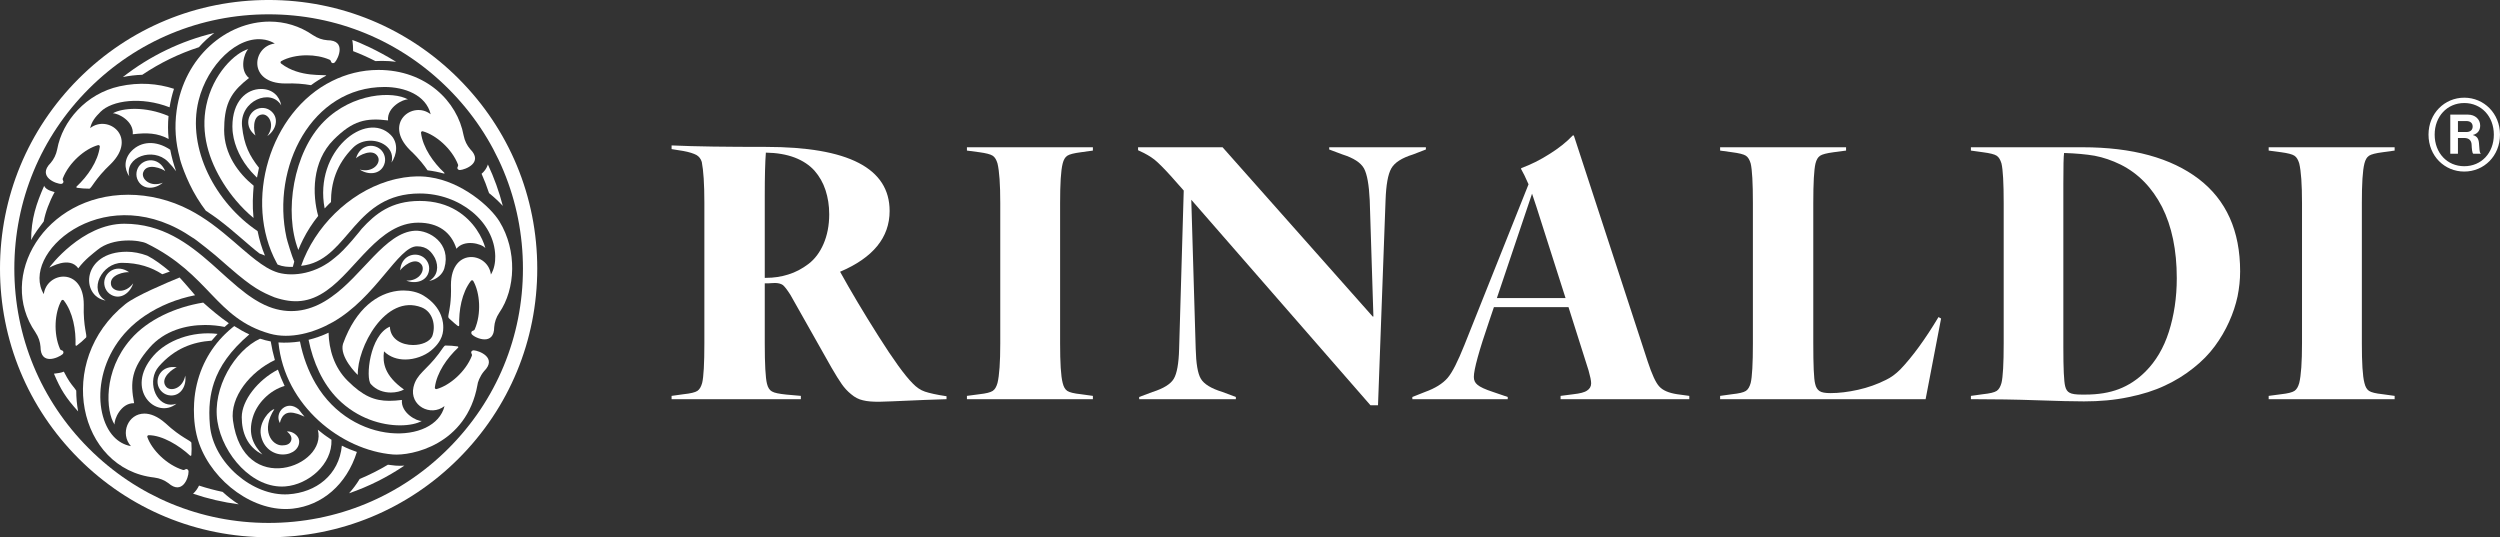
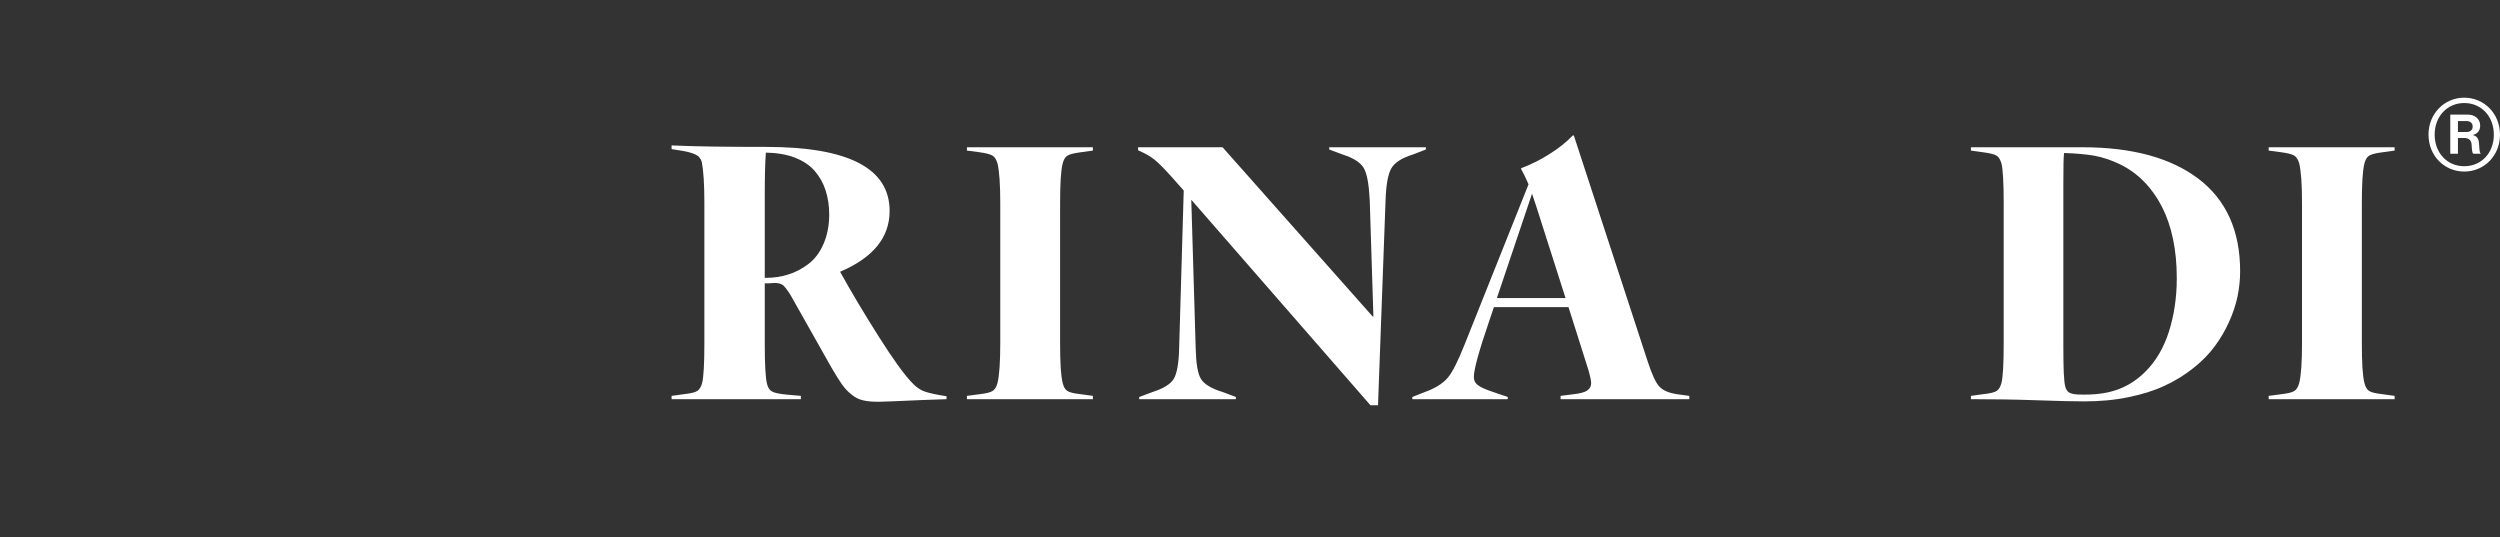
<svg xmlns="http://www.w3.org/2000/svg" id="Layer_2" viewBox="0 0 576.992 124">
  <rect x="0" y="0" width="576.992" height="124" fill="#333333" stroke="none" />
  <defs>
    <clipPath id="clippath">
-       <rect width="124" height="124" style="fill:none;" />
-     </clipPath>
+       </clipPath>
  </defs>
  <g id="Components">
    <g id="_3f234723-d46a-4154-87a9-213d031d13c6_5">
      <g style="clip-path:url(#clippath);">
        <path d="M38.92,32.076c-2.584-1.396-5.026-1.482-8.28-1.087.292-2.999-3.362-4.891-4.611-4.835,2.221-1.276,7.517-1.671,12.867.626-.157,1.72-.16,3.514.025,5.296Z" style="fill:#fff;" />
-         <path d="M40.157,20.493c-.447,1.379-.788,2.808-1.018,4.273-6.518-2.535-13.284-1.617-15.949,1.048-1.271,1.274-2.007,2.216-2.388,3.757,4.143-3.232,11.014,2.027,4.798,8.243-3.774,3.551-4.481,5.733-5.006,5.733-.942,0-1.885-.066-2.822-.206-.142-.02-.199-.199-.093-.297,2.501-2.327,4.928-5.755,5.36-9.188.027-.233-.184-.422-.41-.361-3.031.839-6.695,4.003-8.128,7.667-.069.182-.027.38.076.545.213.339-.091.699-.395.731-1.124.076-5.681-1.639-2.501-4.817.746-.871,1.269-1.907,1.524-3.173v-.005c1.188-6.538,6.712-12.847,14.362-14.524,4.599-1.009,8.842-.643,12.592.574Z" style="fill:#fff;" />
+         <path d="M40.157,20.493c-.447,1.379-.788,2.808-1.018,4.273-6.518-2.535-13.284-1.617-15.949,1.048-1.271,1.274-2.007,2.216-2.388,3.757,4.143-3.232,11.014,2.027,4.798,8.243-3.774,3.551-4.481,5.733-5.006,5.733-.942,0-1.885-.066-2.822-.206-.142-.02-.199-.199-.093-.297,2.501-2.327,4.928-5.755,5.36-9.188.027-.233-.184-.422-.41-.361-3.031.839-6.695,4.003-8.128,7.667-.069.182-.027.38.076.545.213.339-.091.699-.395.731-1.124.076-5.681-1.639-2.501-4.817.746-.871,1.269-1.907,1.524-3.173c1.188-6.538,6.712-12.847,14.362-14.524,4.599-1.009,8.842-.643,12.592.574Z" style="fill:#fff;" />
        <path d="M39.288,34.557c.312,1.647.766,3.311,1.352,4.96-.555-.766-1.198-1.519-1.936-2.258-3.32-3.321-10.05-1.087-8.857,3.458-1.252-1.801-1.234-4.128.594-5.954,2.101-2.103,5.468-2.476,8.847-.206Z" style="fill:#fff;" />
-         <path d="M58.509,50.303c-1.409-1.173-2.771-2.528-4.035-4.017-1.048-1.239-2.03-2.572-2.908-3.971,0,0,0-.005-.002-.005-3.443-5.47-5.269-11.603-3.963-17.935,1.522-7.404,6.737-12.244,9.706-13.049-.923.844-2.169,4.766.157,6.68-3.527,2.766-5.35,5.095-5.676,10.212-.039.564-.056,1.163-.056,1.801,0,5.554,3.288,9.979,6.813,12.847-.172,2.326-.334,4.373-.034,7.436Z" style="fill:#fff;" />
        <path d="M61.076,9.162c-6.243-1.119-13.216,5.875-15.233,14.008-2.79,11.213,4.01,23.729,13.606,30.166.422,2.111.989,3.954,1.698,5.652-.427-.15-.849-.312-1.266-.488-2.569-1.973-5.566-4.876-9.203-7.64v-.012c-1.153-.842-1.018-.741-1.156-.839-.503-.358-1.004-.704-1.468-1.009v-.017l-.55-.344c-.726-.957-1.401-1.948-2.022-2.965-2.601-4.251-4.005-8.906-4.005-9.259-.955-3.546-1.244-7.075-.709-10.938,1.735-12.342,11.495-20.492,21.466-20.492,3.46,0,6.913.994,10.005,3.136h.005c1.075.717,2.177,1.077,3.32,1.166,4.444,0,2.498,4.229,1.733,5.08-.125.142-.287.209-.437.209-.211,0-.403-.128-.454-.351-.044-.189-.155-.361-.331-.439-1.607-.704-3.46-1.023-5.262-1.023-2.236,0-4.39.491-5.907,1.35-.204.115-.218.4-.034.545,4.314,3.352,10.229,2.437,10.44,2.79-1.232.643-2.412,1.382-3.534,2.211-1.757-.307-3.617-.464-5.919-.39-8.798,0-7.642-8.58-2.437-9.223-.626-.38-1.352-.68-2.15-.849l-.194-.037-.002.002Z" style="fill:#fff;" />
        <path d="M47.517,48.648v.01s-.01-.012-.015-.02l.015.01Z" style="fill:#fff;" />
        <path d="M54.428,56.165c-.032-.025-.061-.049-.088-.076.027.025.056.049.088.076Z" style="fill:#fff;" />
        <path d="M54.428,56.165c-.032-.025-.061-.049-.088-.076.027.025.056.049.088.076Z" style="fill:#fff;" />
        <path d="M54.428,56.165c-.032-.025-.061-.049-.088-.076.027.025.056.049.088.076Z" style="fill:#fff;" />
        <path d="M64.904,24.326c-2.371-4.059-9.652-1.09-9.036,4.827.461,4.422,1.75,6.82,3.902,9.574-.152.65-.285,1.301-.395,1.954-.015.079-.027.155-.039.233-.005.027-.01.057-.015.084-.103-.096-.206-.191-.307-.29-.351-.339-.687-.69-1.009-1.053-2.358-2.655-3.873-5.853-4.265-8.899-.025-.025-.105-.91-.105-1.558,0-5.853,3.271-8.663,6.638-8.663,2.584,0,4.243,1.632,4.631,3.792Z" style="fill:#fff;" />
        <path d="M94.175,22.956c-1.004-.145-4.913,1.735-4.614,4.835-5.119-.626-8.138.032-12.548,4.442-5.085,5.085-4.933,12.735-3.576,17.601-1.345,1.681-2.52,3.505-3.465,5.384h-.003c-.412.812-.783,1.635-1.117,2.469-3.355-8.702-1.153-22.588,5.932-29.673,6.643-6.646,15.981-7.016,19.39-5.058Z" style="fill:#fff;" />
        <path d="M90.356,37.522c.798-3.043-1.949-5.048-4.852-5.048-1.433,0-2.908.491-4.008,1.59-3.909,3.912-5.102,8.219-5.107,12.563-.478.464-.834.802-1.463,1.477-2.52-13.311,9.566-22.659,15.255-16.958,1.826,1.828,1.426,4.574.174,6.376Z" style="fill:#fff;" />
        <path d="M83.026,39.132c3.026.82,4.962-1.482,4.201-2.938-1.124-2.15-4.508-.265-5.065.348.938-3.171,3.986-3.527,5.649-2.066.869.763,1.411,2.192.832,3.571-.94,2.297-3.743,2.373-5.617,1.082v.002Z" style="fill:#fff;" />
        <path d="M61.694,31.403c1.858-2.525.41-5.161-1.22-4.979-2.41.27-1.875,4.108-1.504,4.849-2.616-2.02-1.848-4.992.115-6.013,1.023-.532,2.552-.525,3.63.513,1.801,1.708.859,4.346-1.023,5.627l.003.002Z" style="fill:#fff;" />
        <path d="M37.57,42.173c-2.913,1.153-5.097-.918-4.503-2.449.876-2.263,4.452-.768,5.073-.221-1.286-3.046-4.356-3.058-5.843-1.419-.775.854-1.156,2.334-.427,3.642,1.193,2.177,3.983,1.939,5.703.447h-.002Z" style="fill:#fff;" />
        <path d="M30.741,65.388c-1.848,2.533-4.798,1.949-5.114.336-.469-2.381,3.352-3.026,4.17-2.896-2.714-1.887-5.316-.258-5.699,1.922-.199,1.139.27,2.592,1.585,3.308,2.17,1.205,4.403-.488,5.058-2.67Z" style="fill:#fff;" />
        <path d="M42.753,86.688c-.587,3.08-3.505,3.814-4.479,2.493-1.441-1.951,1.735-4.17,2.53-4.403-3.261-.542-4.916,2.042-4.327,4.177.307,1.114,1.352,2.228,2.847,2.312,2.476.16,3.769-2.326,3.428-4.577v-.003Z" style="fill:#fff;" />
        <path d="M93.755,64.757c3.131.147,4.523-2.52,3.468-3.777-1.563-1.855-4.459.717-4.869,1.436.231-3.298,3.129-4.304,5.068-3.237,1.011.557,1.85,1.833,1.585,3.306-.422,2.447-3.141,3.127-5.249,2.273h-.003Z" style="fill:#fff;" />
        <path d="M82.363,104.318c-2.366,7.525-8.003,12.325-14.801,13.076-8.793.972-18.404-6.099-21.594-15.014-1.995-5.559-.935-11.596-.935-11.667l.054-.042-.049.017c.861-5.546,3.355-10.114,6.931-13.606.542-.532,1.099-1.028,1.674-1.492.14-.113.28-.223.422-.334,0,.002.003.002.003.002,1.006.653,2.25,1.362,3.468,1.924-4.376,3.738-6.877,7.38-8.143,11.127v.005c-.891,2.695-1.318,5.718-.945,9.873.78,8.685,9.934,16.413,18.092,15.895,6.403-.407,11.714-4.454,12.357-11.225,1.129.574,2.285,1.06,3.468,1.46Z" style="fill:#fff; fill-rule:evenodd;" />
        <path d="M45.086,90.669l-.053.041s.002-.017.005-.024l.048-.017Z" style="fill:#fff; fill-rule:evenodd;" />
        <path d="M68.949,94.504c.432.579.879,1.136,1.34,1.666-2.096-.937-4.891-2.059-5.696,1.46-1.337-2.398,1.588-5.524,4.356-3.127Z" style="fill:#fff; fill-rule:evenodd;" />
        <path d="M65.837,112.263c-7.505.584-14.435-7.296-15.655-14.992-1.232-7.78,4.064-16.44,9.839-19.103.807.265,1.629.479,2.466.633.233,1.453.555,2.889.955,4.295-5.696,2.709-10.405,8.536-9.672,13.954,2.425,17.893,21.886,10.59,19.579,2.12,1.011.857,2.064,1.632,3.154,2.324.233,5.65-5.338,10.357-10.666,10.769Z" style="fill:#fff; fill-rule:evenodd;" />
        <path d="M64.139,85.308c.454,1.293.972,2.552,1.551,3.765-3.47,1.014-6.364,4.015-7.323,7.171-1.237,4.064.221,6.594,2.196,8.651-3.509-1.775-4.768-5.073-4.768-8.604,0-3.88,3.725-8.589,8.344-10.982Z" style="fill:#fff; fill-rule:evenodd;" />
        <path d="M63.329,94.435c-.984.088-3.666,2.952-3.122,5.973.535,2.967,2.857,4.486,5.046,4.486,2.42,0,3.966-1.553,3.784-3.225-.125-1.148-1.507-2.179-2.81-2.105.753.645,1.227,1.281.969,2.11-.275.884-1.161,1.122-2.115,1.122-2.385,0-4.928-3.512-1.752-8.361Z" style="fill:#fff; fill-rule:evenodd;" />
        <path d="M52.81,74.598c-.329.277-.653.565-.972.857-1.337-.275-2.871-.449-4.491-.449-4.373,0-9.375,1.269-12.823,5.225-4.211,4.835-4.506,7.934-3.571,12.823h-.101c-2.947,0-4.545,3.706-4.405,4.935-2.02-3.018-2.702-12.329,3.716-19.692,4.017-4.614,10.42-7.431,16.732-8.462,1.887,1.686,3.855,3.335,5.914,4.763Z" style="fill:#fff;" />
        <path d="M44.174,102.217c.066.94.066,1.887-.01,2.83-.007.098-.088.159-.174.159-.042,0-.084-.014-.118-.046-2.489-2.322-6.425-4.717-9.552-4.717-.223,0-.39.218-.314.434,1.045,2.965,4.452,6.405,8.207,7.583.186.057.38,0,.537-.112.326-.241.766.034.766.478.027,1.546-1.48,5.456-4.643,2.69-.92-.685-1.988-1.136-3.269-1.301v-.002h-.002c-17.493-1.949-23.066-26.836-6.692-40.008,2.376-1.914,9.463-4.901,12.541-6.162,1.359,1.463,3.482,4.01,3.573,4.096-4.187.832-8.18,2.442-11.564,4.724-.015.01-.032.02-.047.029-11.856,8.025-12.254,22.463-7.166,27.881,1.058,1.127,2.395,1.919,3.973,2.194-2.569-2.864-.692-7.512,3.104-7.512,1.384,0,3.021.616,4.79,2.16,3.836,3.556,6.025,4.064,6.062,4.601h-.003Z" style="fill:#fff;" />
        <path d="M52.948,61.941v.003l.005-.003h-.005Z" style="fill:#fff;" />
        <path d="M50.214,77.063c-.466.496-.93,1.028-1.372,1.561-4.334.302-8.55,1.784-12.182,5.956-2.778,3.185-.879,8.82,2.776,8.82.407,0,.834-.071,1.281-.221-4.673,3.755-12.069-3.306-5.296-11.075,3.08-3.536,8.911-5.75,14.793-5.041Z" style="fill:#fff;" />
        <path d="M97.373,97.142c-1.075.619-2.866,1.028-5.041,1.028-4.194,0-9.799-1.534-14.349-6.084-3.509-3.509-5.733-8.504-6.764-13.662,1.573-.38,3.107-.925,4.614-1.639.098,3.831,1.242,7.944,4.381,11.083,3.573,3.573,6.241,4.643,9.63,4.643.91,0,1.873-.076,2.918-.204-.294,3.023,3.531,4.989,4.611,4.835Z" style="fill:#fff;" />
        <path d="M64.266,79.036c1.558.123,3.414.012,4.962-.221.695,3.509,1.914,6.803,3.632,9.743,8.543,14.588,27.555,14.057,29.736,5.166-3.229,2.518-8.125-.115-7.168-4.368.704-3.078,2.967-3.868,5.853-7.743.888-1.202,1.225-1.865,1.524-1.865h.034c.931,0,1.863.066,2.788.206.143.02.199.199.094.297-2.513,2.349-4.928,5.75-5.36,9.188-.027.218.167.422.41.361,3.03-.839,6.694-4.003,8.128-7.667.068-.182.027-.38-.076-.545-.189-.302.014-.731.53-.731,1.143.061,5.509,1.676,2.365,4.817-.959,1.121-1.524,2.707-1.524,3.178-2.522,13.902-15.323,16.391-19.52,16.042-11.92-.994-24.985-11.249-26.409-25.859Z" style="fill:#fff;" />
        <path d="M102.305,75.598c.01.947-.184,1.895-.692,2.837-.363.677-.888,1.352-1.614,2.025,0,.003,0,.005-.005.005-.177.165-.363.326-.565.488-1.416,1.146-3.657,2.02-5.905,2.02-1.757,0-3.519-.533-4.899-1.882-.351,2.636.084,5.583,4.611,8.813-.758.415-1.851.692-3.023.692-1.615,0-3.382-.528-4.633-1.956-1.23-1.404-.275-11.269,4.4-13.248.123,2.97,2.808,4.238,5.362,4.238,1.946,0,3.814-.736,4.415-2.02.886-2.398.182-5.644-2.459-6.668-8.386-3.235-14.926,9.382-14.713,15.584-.248-.16-4.29-4.204-3.421-7.159,3.038-8.432,8.17-11.659,12.524-12.226.493-.066.977-.096,1.446-.096,1.551,0,3.257.348,4.597,1.163,2.115,1.288,3.394,2.903,4.039,4.538.234.582.386,1.166.464,1.74.054.378.076.749.071,1.112Z" style="fill:#fff;" />
        <path d="M106.161,39.244c-.518,0-.722-.429-.53-.731.103-.164.145-.366.076-.545-1.433-3.667-5.1-6.827-8.128-7.667-.245-.061-.437.142-.41.361.434,3.451,2.876,6.874,5.36,9.186.068.066.068.167.019.233-1.271-.358-2.567-.616-3.872-.773-.677-.969-1.828-2.582-4.069-4.687-6.214-6.214.653-11.478,4.798-8.246-1.099-4.476-6.027-6.3-10.653-6.3-16.843,0-26.191,18.521-22.62,34.804.142.655,1.22,4.233,1.782,5.51-.11.38-.177.616-.329,1.198-1.127.039-2.231-.015-3.509-.518-.079-.138-.157-.275-.231-.412h-.003c-7.664-14.182-1.632-34.841,12.825-41.975h.003c3.141-1.561,6.732-2.54,10.668-2.54,10.99,0,18.241,7.284,19.66,15.108.002.002,0,.002.002.005.253,1.266.778,2.302,1.524,3.173,3.144,3.141-1.222,4.756-2.366,4.817h.003Z" style="fill:#fff;" />
        <path d="M69.496,61.361c3.171-9.031,10.948-16.71,19.95-19.52h.003c5.451-1.688,9.193-1.011,9.713-.94,7.396,1.038,13.964,6.695,16.128,10.239,4.084,6.683,3.721,15.581-.064,21.044,0,.002-.002.002-.002.005-.717,1.075-1.077,2.177-1.166,3.32,0,2.165-1.052,2.817-2.216,2.817-1.229,0-2.582-.726-2.959-1.181-.192-.233-.155-.707.238-.795.189-.044.36-.155.439-.331,1.578-3.605,1.222-8.432-.327-11.169-.112-.201-.397-.218-.544-.034-2.128,2.736-2.823,6.852-2.707,10.285,0,.105-.084.182-.174.182-.209,0-1.711-1.369-1.969-1.617-.38-.361-.451-.344-.306-1.134.181-.994.662-2.942.544-6.729,0-4.601,2.349-6.479,4.68-6.479,2.126,0,4.236,1.561,4.543,4.042.756-1.249,1.038-2.808,1.001-4.268-.167-7.942-8.204-14.44-17.417-14.44-15.007,0-16.322,14.627-26.365,16.543-.255.049-1.026.16-1.026.16h.003Z" style="fill:#fff;" />
        <path d="M39.205,62.677c-.587.191-1.171.398-1.75.618-2.501-1.615-5.5-2.631-9.259-2.631-4.697,0-7.878,6.337-3.819,8.707-5.897-1.058-5.451-11.269,4.872-11.269,1.539,0,3.149.314,4.736.903,1.679.854,3.424,2.152,5.22,3.671Z" style="fill:#fff;" />
        <path d="M54.339,56.089c.027.027.056.051.088.079-.032-.029-.061-.054-.088-.079Z" style="fill:#fff;" />
        <path d="M77.244,59.515c-4.184,3.576-9.385,4.417-13.022,3.419-1.934-.574-3.583-1.693-5.218-2.942-.061,0-2.01-1.615-3.095-2.547-.488-.425-.982-.852-1.475-1.276-.032-.027-.061-.052-.088-.079-.022-.02-.042-.037-.061-.054-.005-.002-.01-.007-.017-.012-.022-.022-.042-.039-.061-.054v-.003c-.02-.017-.034-.032-.052-.044v-.003l-.005-.005s-.025-.022-.037-.029c-.01-.01-.017-.017-.025-.022q0-.003-.005-.005c-.015-.015-.022-.02-.022-.02-1.696-1.458-3.409-2.889-5.087-4.113v-.005c-.835-.606-1.745-1.234-2.626-1.784-.817-.505-1.661-1.009-2.567-1.475-4.462-2.324-9.372-3.514-14.187-3.514-19.363,0-30.333,18.872-21.407,31.756,0,.002.002.002.002.005.717,1.075,1.077,2.177,1.166,3.32,0,2.177,1.014,2.82,2.15,2.82s2.496-.697,2.93-1.087c.341-.297.243-.802-.142-.891-.189-.044-.361-.155-.439-.331-1.578-3.605-1.222-8.432.326-11.169.115-.201.398-.218.545-.034,2.13,2.741,2.822,6.857,2.707,10.285,0,.15.167.228.277.145.761-.562,1.475-1.183,2.14-1.85.376-.376-.675-2.395-.513-7.593,0-8.8-8.58-7.642-9.223-2.437-5.549-9.188,13.041-26.031,32.694-14.094.005.002.007.005.012.01.55.334,1.087.68,1.615,1.04.265,0,5.861,4.476,6.582,5.215l.93.812c.356.312.709.618,1.063.925h.005l.002.002c5.375,4.683,7.394,5.618,10.339,6.825,4.373,1.477,8.04,1.266,12.04-1.568v-.002c6.79-4.717,12.091-15.662,21.135-15.662,4.636,0,7.603,2.192,8.815,6.02,1.804-2.192,5.691-1.242,6.68-.157-.621-2.29-2.584-6.231-6.687-8.688-2.177-1.303-4.953-2.189-8.45-2.189-6.602,0-10.251,2.965-13.395,6.415,0,0-3.804,4.896-6.246,6.724h-.005Z" style="fill:#fff;" />
        <path d="M53.002,61.796v.002l.005-.002h-.005Z" style="fill:#fff;" />
        <path d="M54.428,56.165c-.032-.025-.061-.049-.088-.076.027.025.056.049.088.076Z" style="fill:#fff;" />
        <path d="M47.502,48.639s.01.012.015.02v-.01l-.015-.01Z" style="fill:#fff;" />
        <path d="M95.746,53.254c-6.822.371-12.158,10.396-19.319,15.319v.003c-3.816,2.732-8.101,3.951-12.649,2.778-.287-.074-.569-.155-.849-.245-.231-.076-.766-.27-.832-.297-.005-.002-.007-.002-.007-.002-.351-.135-.697-.285-1.041-.444-.766-.356-1.512-.771-2.25-1.232,0-.003-.003-.003-.003-.003v-.002c-.108-.061-.209-.13-.314-.199v-.003h-.005s-.003,0-.003-.002c-.319-.204-.633-.417-.95-.64-.174-.123-.348-.248-.523-.376-.015-.01-.032-.022-.049-.037-.066-.047-.135-.098-.201-.147-.631-.471-1.254-.967-1.877-1.485-.805-.67-1.61-1.374-2.417-2.096-.584-.523-1.171-1.053-1.764-1.588-.312-.285-.626-.569-.945-.854-.307-.277-.614-.55-.925-.825-5.389-4.744-11.434-9.24-20.146-9.24-9.706,0-17.287,9.983-17.287,10.133.101.002,4.614-2.783,6.68.16,1.514-2.054,3.468-3.47,4.417-4.253,3.617-2.979,9.785-2.28,11.323-1.509,14.607,7.146,15.849,17.26,28.443,20.833,4.754,1.35,10.251-.211,14.494-2.623h.003c10.001-5.625,15.169-17.532,19.476-17.532,2.447,0,3.441,1.409,4.169,2.739.891,1.885.68,4.076-1.359,5.266,1.883-.341,3.163-1.686,3.519-2.928,1.666-5.794-3.487-8.847-6.796-8.668h-.015Z" style="fill:#fff;" />
        <path d="M105.842,18.155C94.131,6.446,78.562-.003,62.001-.003S29.869,6.446,18.158,18.155C6.452,29.866,0,45.435,0,61.998s6.452,32.132,18.158,43.841c11.711,11.708,27.283,18.158,43.841,18.158s32.132-6.452,43.84-18.158c11.711-11.711,18.158-27.28,18.158-43.841s-6.449-32.132-18.158-43.841l.003-.002ZM103.503,103.5c-11.085,11.085-25.825,17.191-41.502,17.191s-30.414-6.106-41.502-17.191C9.414,92.412,3.308,77.673,3.308,61.998s6.106-30.417,17.191-41.502C31.585,9.411,46.322,3.305,62.001,3.305s30.419,6.106,41.502,17.191c11.085,11.085,17.191,25.825,17.191,41.502s-6.106,30.416-17.191,41.502Z" style="fill:#fff;" />
        <path d="M112.603,37.954c-.032.103-.064.196-.096.282-.267.697-.724,1.325-1.359,1.87.64,1.45,1.217,2.95,1.722,4.464,1.181.942,2.258,1.949,3.179,2.955-.852-3.301-2.003-6.498-3.446-9.571ZM10.199,42.872c-1.811,4.096-3.011,7.642-3.011,12.548.67-1.401,2.02-3.141,2.906-4.309.358-2.044,1.318-4.621,2.513-6.776.025-.042-2.047-.368-2.408-1.463ZM17.599,90.153c-.268-.4-.493-.682-.729-.979-.537-.67-1.092-1.362-2.135-3.397-.67.272-1.404.361-1.978.429-.096.01-.204.025-.307.037,1.539,3.644,2.753,5.59,5.583,8.712-.292-1.58-.439-3.188-.434-4.803ZM51.375,113.524c-1.836-.385-3.664-.874-5.441-1.453-.358.751-.825,1.387-1.372,1.875,3.414,1.158,6.94,1.978,10.526,2.449-1.306-.834-2.547-1.794-3.713-2.871ZM91.281,107.462c-.582-.049-1.168-.118-1.747-.206-2.088,1.244-4.28,2.349-6.521,3.288-.724,1.201-1.549,2.305-2.459,3.304,4.521-1.559,8.8-3.696,12.776-6.383-.744.049-1.431.049-2.049-.003ZM81.308,9.228c.142.825.201,1.887.191,2.574,1.755.675,3.482,1.446,5.144,2.297.483-.029.987-.044,1.494-.044,1.109,0,2.206.069,3.279.204-4.238-2.614-8.447-4.496-10.109-5.031ZM28.358,17.781c1.5-.299,3.001-.474,4.479-.52,4.049-2.724,8.442-4.864,13.066-6.364,1.095-1.225,2.282-2.327,3.556-3.296-7.667,1.833-14.867,5.306-21.101,10.18Z" style="fill:#fff;" />
      </g>
      <path d="M155,92.133v-.765l2.762-.383c1.615-.17,2.678-.425,3.188-.765.51-.34.85-.935,1.105-1.828.34-1.403.51-4.463.51-9.138v-32.471c0-4.335-.212-7.438-.595-9.393-.212-.723-.637-1.275-1.232-1.615-.638-.34-1.658-.68-3.061-.935l-2.677-.425v-.85c5.525.255,12.75.34,21.76.34,19.041,0,28.561,4.93,28.561,14.79,0,6.12-3.825,10.795-11.433,14.025,2.465,4.463,5.398,9.393,8.84,14.833,3.443,5.44,6.078,9.095,7.906,10.923.892.935,1.827,1.573,2.847,1.913,1.02.34,2.678.723,4.973,1.062v.68l-4.973.17c-6.545.297-10.073.425-10.625.425-1.488,0-2.72-.085-3.698-.34-.977-.212-1.87-.68-2.72-1.403-.85-.68-1.572-1.488-2.167-2.338-.595-.85-1.403-2.125-2.38-3.825l-9.478-16.788c-.765-1.19-1.318-1.913-1.743-2.253-.425-.297-1.062-.468-1.827-.468-.128,0-.425.043-.893.043-.467.043-.85.043-1.105.043h-.34v13.855c0,4.845.17,7.948.51,9.308.213.892.595,1.488,1.148,1.785.552.34,1.657.552,3.315.723l3.358.297v.765h-29.836ZM176.505,64.125h.298c1.785,0,3.485-.255,5.1-.765,1.7-.51,3.273-1.36,4.718-2.465,1.445-1.105,2.592-2.635,3.442-4.59.85-1.955,1.318-4.25,1.318-6.843,0-2.04-.298-3.868-.85-5.568-.553-1.7-1.403-3.188-2.55-4.505-1.148-1.275-2.678-2.295-4.548-3.018-1.913-.723-4.123-1.105-6.673-1.147-.17,2.21-.255,5.483-.255,9.818v19.083Z" style="fill:#fff;" />
      <path d="M223.165,92.133v-.765l2.89-.383c1.53-.17,2.55-.425,3.06-.765.51-.34.85-.935,1.105-1.828.425-1.742.637-4.803.637-9.138v-32.386c0-4.335-.212-7.353-.637-9.138-.255-.85-.595-1.445-1.105-1.785-.51-.34-1.53-.595-3.06-.807l-2.89-.383v-.765h29.07v.765l-2.762.383c-1.615.212-2.635.468-3.145.807-.51.34-.85.935-1.063,1.785-.425,1.658-.595,4.718-.595,9.138v32.386c0,4.463.17,7.523.595,9.138.213.892.553,1.488,1.063,1.828.51.34,1.53.595,3.145.765l2.762.383v.765h-29.07Z" style="fill:#fff;" />
      <path d="M262.662,34.672v-.68h19.507l34.639,39.058h.17l-.85-26.861c-.17-3.528-.595-5.95-1.318-7.31-.765-1.36-2.422-2.422-4.972-3.23l-3.061-1.147v-.51h22.313v.51l-2.975,1.147c-2.592.807-4.25,1.87-5.015,3.23-.765,1.36-1.19,3.783-1.317,7.31l-1.743,47.346h-1.742l-41.354-47.431,1.02,34.383c.085,3.4.468,5.738,1.19,6.928.723,1.232,2.38,2.253,5.015,3.06l3.061,1.147v.51h-22.313v-.51l3.06-1.147c2.55-.807,4.207-1.828,4.93-3.06.722-1.19,1.147-3.528,1.232-6.928l1.063-36.508-2.975-3.358c-1.615-1.785-2.89-3.06-3.783-3.783-.935-.723-2.082-1.403-3.442-1.998l-.34-.17Z" style="fill:#fff;" />
      <path d="M325.964,92.133v-.51l2.89-1.147c2.38-.85,4.123-1.955,5.228-3.23,1.105-1.275,2.38-3.825,3.91-7.65l14.79-37.061c-.68-1.573-1.275-2.763-1.742-3.57l.085-.17c2.167-.807,4.335-1.87,6.46-3.23,2.125-1.318,3.952-2.763,5.397-4.293h.255l17.043,52.149c.978,2.975,1.87,4.93,2.678,5.78.807.893,2.167,1.488,4.122,1.785l2.805.383v.765h-29.708v-.765l2.975-.383c1.488-.17,2.55-.425,3.145-.85.595-.383.935-.935.935-1.658,0-.637-.212-1.615-.595-2.975l-4.632-14.62h-17.213l-1.063,3.145c-2.38,6.928-3.57,11.263-3.57,12.963,0,.765.255,1.36.85,1.827.595.51,1.785,1.063,3.613,1.658l3.358,1.147v.51h-22.016ZM345.472,68.8h15.853l-6.715-21.038c-.425-1.275-.765-2.295-1.02-3.06l-8.118,24.098Z" style="fill:#fff;" />
-       <path d="M396.997,92.133v-.765l2.762-.383c1.615-.17,2.678-.425,3.188-.765.51-.34.85-.935,1.105-1.828.34-1.403.51-4.463.51-9.138v-32.386c0-4.675-.17-7.693-.51-9.138-.255-.85-.595-1.445-1.105-1.785-.51-.34-1.573-.595-3.188-.807l-2.762-.383v-.765h29.07v.765l-2.89.383c-1.572.212-2.592.468-3.102.807-.51.34-.85.935-1.063,1.785-.34,1.445-.51,4.463-.51,9.138v32.301c0,5.1.128,8.245.425,9.393.17.807.51,1.36,1.02,1.7.51.34,1.36.468,2.55.468,1.913,0,4.038-.255,6.333-.765,2.295-.51,4.42-1.275,6.375-2.253,1.19-.552,2.295-1.36,3.4-2.465,2.805-2.933,5.738-6.97,8.798-12.07l.595.34-3.57,18.615h-47.431Z" style="fill:#fff;" />
      <path d="M454.88,92.133v-.765l2.762-.383c1.615-.17,2.678-.425,3.188-.765.51-.34.85-.935,1.105-1.828.34-1.403.51-4.463.51-9.138v-32.386c0-4.675-.17-7.693-.51-9.138-.255-.85-.595-1.445-1.105-1.785-.51-.34-1.573-.595-3.188-.807l-2.762-.383v-.765h25.755c11.518,0,20.443,2.465,26.818,7.31,6.375,4.888,9.563,11.985,9.563,21.335,0,1.955-.213,3.868-.595,5.78-.425,1.955-1.063,3.91-1.955,5.865-.893,1.998-1.998,3.868-3.315,5.653-1.318,1.785-2.975,3.485-4.93,5.015-1.955,1.573-4.165,2.933-6.545,4.037-2.423,1.148-5.228,2.04-8.416,2.678-3.23.68-6.63.978-10.285.978-2.38,0-5.95-.085-10.795-.255-4.845-.17-9.945-.255-15.3-.255ZM476.215,80.275c0,4.76.128,7.735.425,8.883.17.723.51,1.233,1.02,1.488.51.297,1.445.425,2.805.425h.808c2.975,0,5.567-.425,7.777-1.275,2.21-.85,4.25-2.168,6.12-4.038,2.381-2.38,4.208-5.44,5.398-9.18,1.19-3.74,1.828-7.863,1.828-12.368,0-6.503-1.148-11.985-3.4-16.448-2.295-4.463-5.483-7.735-9.563-9.775-1.998-.978-3.995-1.657-5.993-2.04-1.997-.34-4.335-.552-7.055-.637-.127.765-.17,3.145-.17,7.055v37.911Z" style="fill:#fff;" />
      <path d="M523.602,92.133v-.765l2.89-.383c1.53-.17,2.55-.425,3.06-.765.51-.34.85-.935,1.105-1.828.425-1.742.638-4.803.638-9.138v-32.386c0-4.335-.213-7.353-.638-9.138-.255-.85-.595-1.445-1.105-1.785-.51-.34-1.53-.595-3.06-.807l-2.89-.383v-.765h29.071v.765l-2.763.383c-1.615.212-2.635.468-3.145.807-.51.34-.85.935-1.063,1.785-.425,1.658-.595,4.718-.595,9.138v32.386c0,4.463.17,7.523.595,9.138.213.892.553,1.488,1.063,1.828.51.34,1.53.595,3.145.765l2.763.383v.765h-29.071Z" style="fill:#fff;" />
      <path d="M568.742,39.595c-4.541,0-8.25-3.593-8.25-8.525,0-4.897,3.709-8.525,8.25-8.525s8.25,3.628,8.25,8.525c0,4.932-3.709,8.525-8.25,8.525ZM568.742,38.362c3.952,0,6.829-3.065,6.829-7.292,0-4.192-2.877-7.292-6.829-7.292s-6.829,3.1-6.829,7.292c0,4.227,2.878,7.292,6.829,7.292ZM565.518,35.473v-9.018h4.091c1.629,0,2.808,1.057,2.808,2.536,0,1.022-.52,1.867-1.664,2.149v.035c.866.247,1.282.74,1.386,1.832.139,1.268.07,2.219.382,2.36v.106h-1.699c-.243-.106-.347-1.127-.381-2.078-.035-.951-.59-1.55-1.699-1.55h-1.456v3.628h-1.768ZM567.286,27.935v2.536h1.941c.971,0,1.456-.528,1.456-1.268s-.485-1.268-1.456-1.268h-1.941Z" style="fill:#fff;" />
    </g>
  </g>
</svg>